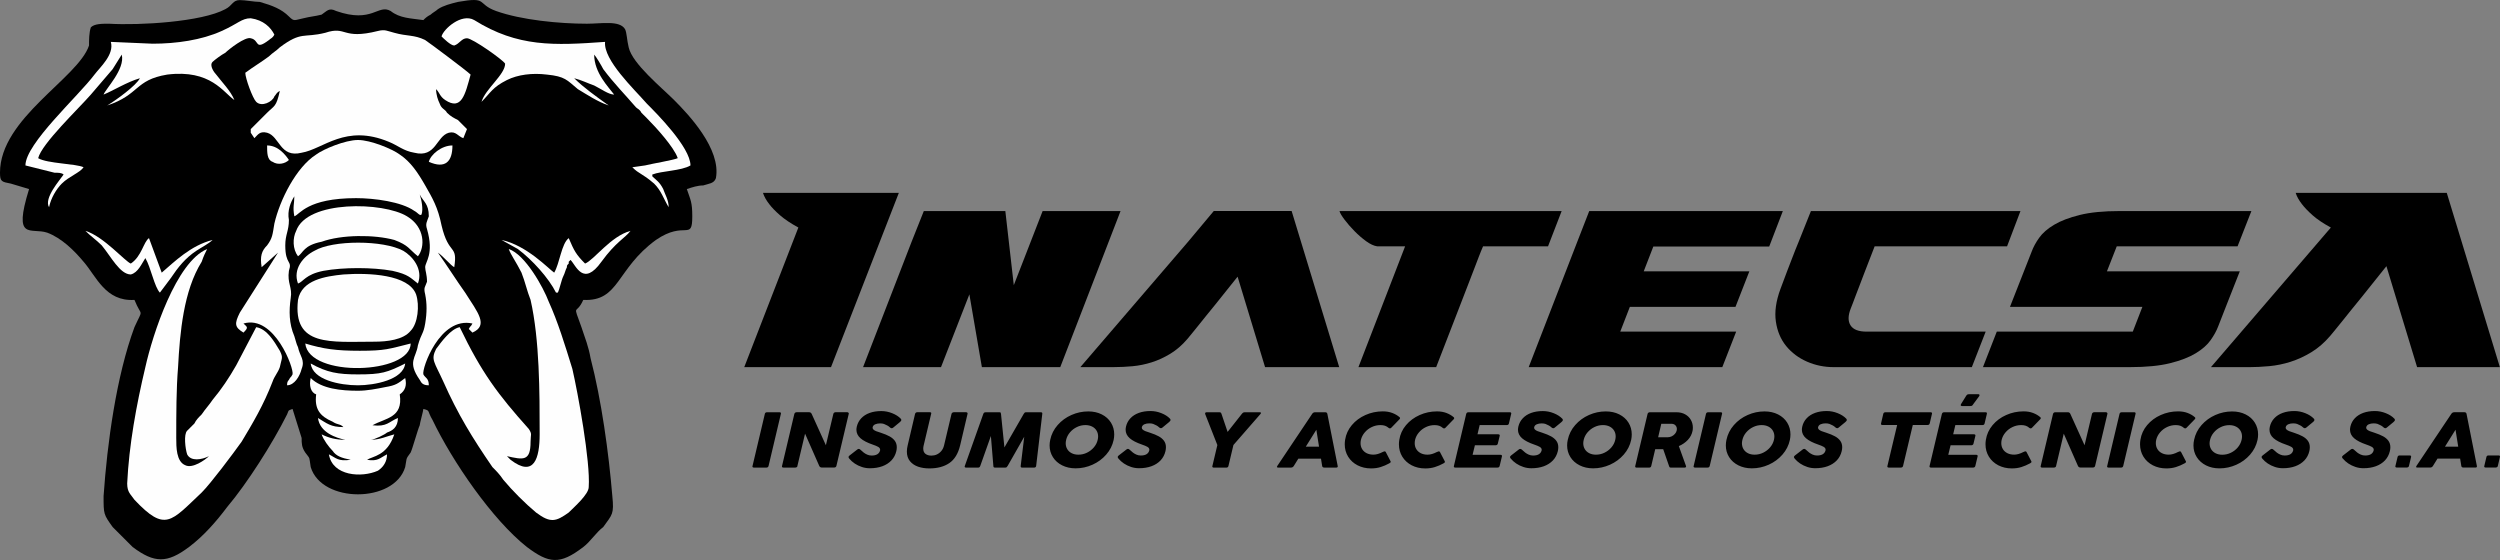
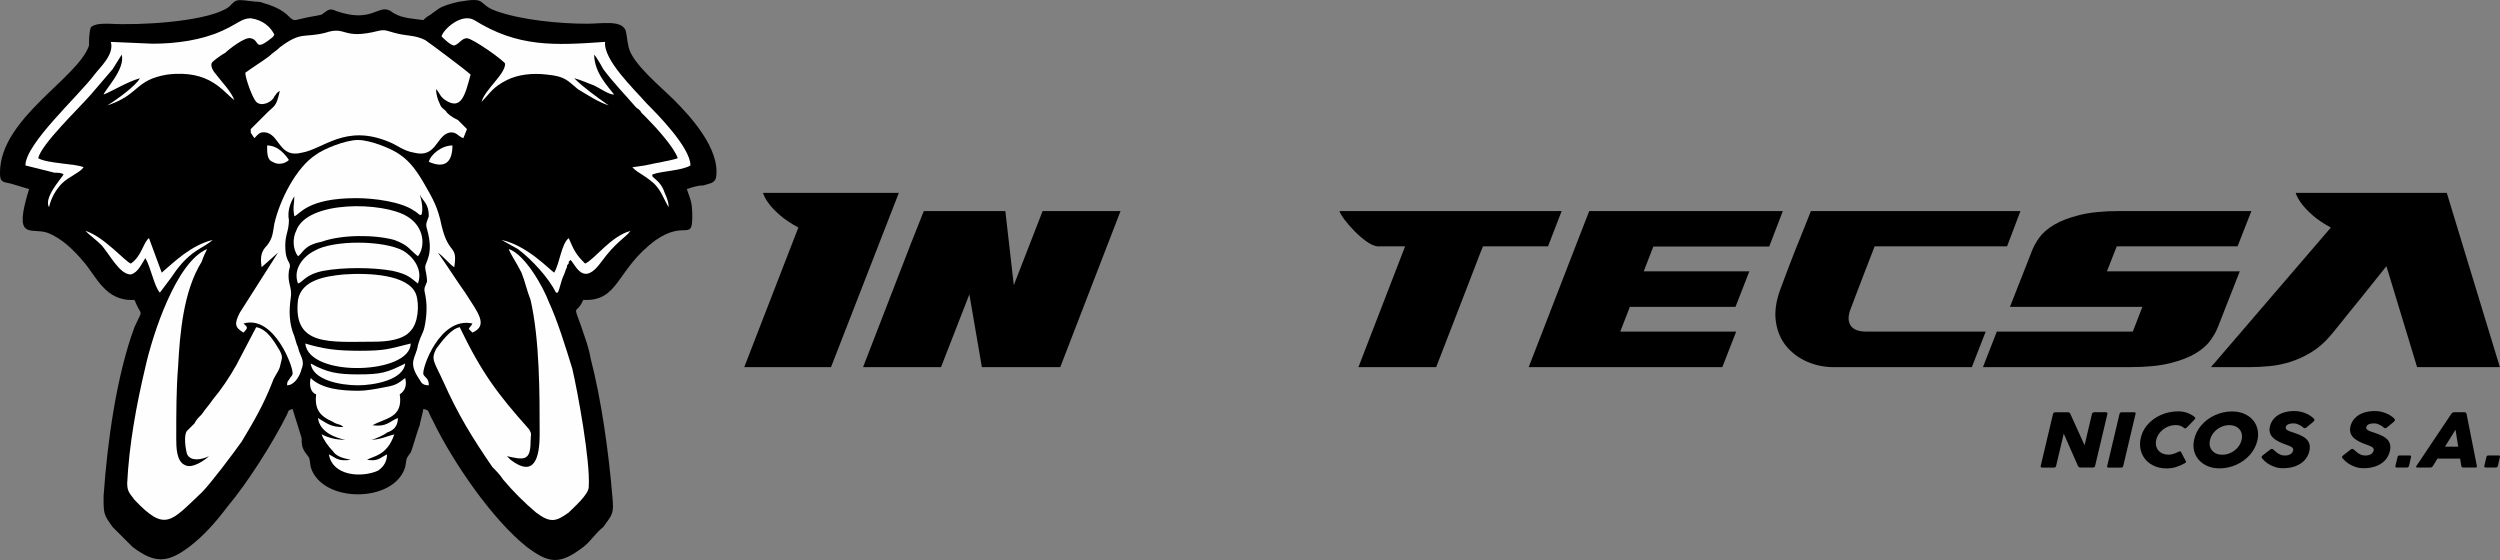
<svg xmlns="http://www.w3.org/2000/svg" xml:space="preserve" width="84.667mm" height="18.965mm" version="1.1" style="shape-rendering:geometricPrecision; text-rendering:geometricPrecision; image-rendering:optimizeQuality; fill-rule:evenodd; clip-rule:evenodd" viewBox="0 0 921.83 206.48">
  <rect x="0" y="0" width="921.83" height="206.48" fill="#808080" stroke="none" />
  <defs>
    <style type="text/css"> .fil1 {fill:#FEFEFE} .fil0 {fill:black} </style>
  </defs>
  <g id="Capa_x0020_1">
    <path class="fil0" d="M10.72 69.71c-6.03,19.43 0.67,14.07 6.7,16.08 5.36,2.01 10.05,6.7 13.4,10.72 4.69,5.36 8.04,14.74 18.76,14.07 2.68,6.7 3.35,2.68 0,10.05 -6.7,18.09 -10.05,42.88 -11.39,62.31 0,6.7 0,6.7 3.35,11.39 2.68,2.68 4.69,4.69 7.37,7.37 8.04,6.03 12.73,6.03 20.77,0 5.36,-4.02 10.05,-9.38 14.07,-14.74 7.37,-8.71 16.75,-23.45 22.11,-34.17 0.67,-1.34 0,-1.34 2.01,-2.01l3.35 10.72c0,2.01 0,3.35 1.34,5.36 2.01,2.68 1.34,1.34 2.01,5.36 4.02,13.4 30.82,13.4 34.84,0 0.67,-3.35 0,-2.68 2.01,-5.36 0.67,-1.34 2.68,-8.71 3.35,-10.05 0,-0.67 1.34,-5.36 1.34,-6.03 2.68,0.67 1.34,0.67 3.35,4.02 7.37,15.41 22.11,36.85 34.84,46.9 8.04,6.03 12.06,6.7 20.77,0 2.68,-2.01 4.69,-5.36 7.37,-7.37 3.35,-4.69 4.02,-4.69 3.35,-11.39 -1.34,-16.08 -4.02,-35.51 -8.04,-50.92 -0.67,-4.02 -2.01,-7.37 -3.35,-11.39 -3.35,-9.38 -2.01,-4.02 0.67,-10.05 13.4,0.67 12.06,-11.39 26.8,-22.11 10.72,-7.37 13.4,0.67 13.4,-8.71 0,-5.36 -0.67,-6.03 -2.01,-10.05 2.01,-0.67 4.02,-1.34 6.03,-1.34 2.01,-0.67 4.02,-0.67 4.69,-2.68 2.01,-10.72 -10.05,-23.45 -15.41,-28.81 -4.69,-4.69 -15.41,-13.4 -16.75,-19.43 -0.67,-2.68 -0.67,-5.36 -1.34,-6.7 -2.01,-3.35 -8.71,-2.01 -14.07,-2.01 -10.05,0 -24.12,-1.34 -33.5,-4.69 -7.37,-2.68 -2.68,-5.36 -14.07,-3.35 -2.68,0.67 -5.36,1.34 -7.37,2.68 -0.67,0.67 -2.01,1.34 -2.68,2.01 -1.34,0.67 -2.01,1.34 -2.68,2.01 -4.69,-0.67 -8.71,-0.67 -12.06,-3.35 -4.69,-2.68 -6.7,4.69 -20.1,0 -2.68,-1.34 -3.35,0 -5.36,1.34 -2.68,0.67 -4.02,0.67 -6.7,1.34 -3.35,0.67 -3.35,1.34 -5.36,-0.67 -2.68,-2.68 -6.03,-4.02 -10.72,-5.36 -2.01,0 -5.36,-0.67 -7.37,-0.67 -2.68,0 -2.68,2.01 -5.36,3.35 -8.71,4.69 -31.49,6.03 -42.88,5.36 -2.68,0 -5.36,0 -6.7,1.34 -0.67,2.01 -0.67,4.69 -0.67,6.7 -4.02,12.06 -32.83,26.8 -32.83,46.9 0,3.35 0.67,3.35 4.02,4.02 2.01,0.67 4.69,1.34 6.7,2.01l0 0z" />
    <path class="fil1" d="M202.34 111.25c-2.01,-5.36 -8.71,-17.42 -14.74,-19.43 0.67,2.01 2.68,4.69 4.69,8.71 1.34,3.35 2.01,6.7 3.35,10.05 3.35,14.74 3.35,34.17 3.35,49.58 0,8.71 -2.01,16.08 -10.72,9.38l-0.67 -0.67c0,0 0,0 -0.67,-0.67 6.03,1.34 8.71,2.01 8.71,-5.36 0,-2.68 0.67,-2.68 -0.67,-4.69 -11.39,-12.73 -17.42,-20.77 -25.46,-37.52 -3.35,0.67 -6.7,5.36 -8.71,8.04 -2.01,4.02 -0.67,4.69 2.68,12.06 5.36,12.06 10.72,20.77 18.09,31.49 1.34,1.34 2.68,2.68 4.02,4.69 3.35,4.02 8.04,8.71 12.06,12.06 5.36,4.02 7.37,3.35 12.06,0 2.01,-2.01 7.37,-6.7 7.37,-9.38 0.67,-9.38 -4.02,-34.84 -6.03,-43.55 -2.68,-8.71 -5.36,-17.42 -8.71,-24.79z" />
    <path class="fil1" d="M94.47 120.63l-7.37 14.07c-2.68,4.69 -5.36,8.71 -8.71,12.73 -1.34,2.01 -2.68,3.35 -4.02,5.36 -1.34,1.34 -2.01,2.01 -2.68,3.35 -0.67,0.67 -2.01,2.01 -2.68,2.68 -1.34,1.34 -0.67,6.7 0,8.71 1.34,2.68 5.36,2.01 8.04,0.67 -1.34,1.34 -6.03,4.69 -8.71,3.35 -3.35,-1.34 -3.35,-6.7 -3.35,-10.05 0,-8.71 0,-18.09 0.67,-26.13 0.67,-12.73 2.01,-28.14 8.71,-38.86 0.67,-2.01 1.34,-3.35 2.01,-4.69 -11.39,4.69 -20.1,31.49 -22.78,43.55 -3.35,14.07 -6.03,28.81 -6.7,42.88 0,3.35 1.34,4.02 2.68,6.03 11.39,12.06 13.4,8.04 24.79,-2.68 3.35,-3.35 11.39,-14.07 14.74,-18.76 4.02,-6.7 8.04,-13.4 11.39,-22.11 0.67,-2.01 2.01,-3.35 2.68,-5.36 0.67,-3.35 1.34,-3.35 0,-6.03 -2.01,-3.35 -4.69,-8.04 -8.71,-8.71z" />
    <path class="fil1" d="M90.45 26.83c0,2.01 2.68,9.38 4.02,10.72 2.01,2.01 6.03,0 6.7,-2.01 0.67,-0.67 0.67,-1.34 2.01,-2.01 -1.34,6.03 -2.01,5.36 -4.69,8.04 -2.01,2.01 -4.02,4.02 -6.03,6.03 0,0.67 0,0.67 0,1.34l1.34 2.01c1.34,-1.34 2.01,-2.68 4.69,-2.01 4.69,1.34 4.69,9.38 12.73,7.37 8.04,-1.34 16.08,-10.72 32.16,-4.02 3.35,1.34 5.36,3.35 9.38,4.02 8.04,2.01 8.04,-6.03 12.73,-7.37 2.68,-0.67 3.35,1.34 5.36,2.01l1.34 -3.35c-1.34,-1.34 -2.01,-2.01 -3.35,-3.35 -1.34,-0.67 -2.68,-1.34 -4.02,-2.68 -0.67,-1.34 -2.01,-1.34 -2.68,-3.35 -0.67,-1.34 -1.34,-3.35 -1.34,-5.36 1.34,1.34 1.34,2.68 3.35,4.02 6.03,4.02 7.37,-2.01 9.38,-9.38 -1.34,-1.34 -14.74,-11.39 -16.75,-12.73 -4.02,-2.01 -6.7,-1.34 -11.39,-2.68 -2.68,-0.67 -3.35,-1.34 -6.03,-0.67 -13.4,3.35 -11.39,-2.01 -19.43,0.67 -8.04,2.01 -8.71,-0.67 -16.75,5.36 -1.34,1.34 -2.68,2.01 -4.02,3.35 -2.68,2.01 -6.03,4.02 -8.71,6.03z" />
    <path class="fil1" d="M174.2 119.29c-0.67,1.34 -0.67,0.67 -1.34,2.01l1.34 1.34c6.03,-2.68 2.01,-7.37 -2.68,-14.74 -3.35,-4.69 -6.7,-10.05 -10.05,-14.74 2.01,1.34 4.69,4.69 6.03,5.36 1.34,-8.71 -2.01,-4.02 -4.69,-15.41 -1.34,-6.7 -3.35,-10.05 -6.03,-14.74 -2.68,-4.69 -5.36,-8.71 -9.38,-11.39 -2.68,-2.01 -10.72,-5.36 -15.41,-5.36 -4.69,0 -12.73,3.35 -15.41,5.36 -7.37,4.69 -13.4,16.75 -15.41,25.46 -0.67,4.02 -0.67,5.36 -2.68,8.04 -2.01,2.01 -2.68,4.02 -2.01,8.04 0.67,-0.67 5.36,-4.69 6.03,-5.36l-14.07 22.11c-2.01,4.02 -2.01,5.36 1.34,7.37 2.01,-2.01 1.34,-2.01 0,-3.35 11.39,-3.35 18.76,16.75 18.09,18.76 -0.67,1.34 -0.67,0.67 -1.34,2.01 -0.67,0.67 -0.67,1.34 -0.67,2.01 2.68,0 4.69,-3.35 5.36,-6.03 1.34,-3.35 -0.67,-4.69 -1.34,-8.04 -0.67,-1.34 -0.67,-2.01 -1.34,-4.02 -2.01,-4.69 -2.01,-9.38 -1.34,-14.07 0.67,-4.02 -1.34,-5.36 -0.67,-10.05 1.34,-4.02 -1.34,-2.01 -1.34,-9.38 0,-4.02 1.34,-5.36 1.34,-9.38 -0.67,-3.35 0.67,-6.7 2.01,-8.71 0,2.68 -0.67,4.02 0,7.37 2.01,-0.67 4.69,-6.7 22.78,-6.7 6.7,0 16.75,1.34 21.44,4.69 1.34,0.67 2.01,2.01 2.68,1.34 0.67,-2.01 0,-5.36 -0.67,-7.37 1.34,2.68 3.35,3.35 3.35,8.04 -0.67,2.01 -1.34,2.68 -0.67,4.69 2.68,9.38 -0.67,12.06 -0.67,14.07 0,1.34 0.67,2.68 0.67,5.36 -0.67,2.01 -1.34,2.01 -0.67,4.69 0.67,3.35 0.67,6.7 0,10.72 -0.67,4.02 -1.34,3.35 -2.68,8.04 -0.67,4.69 -4.02,6.03 0.67,12.73 0.67,1.34 1.34,2.01 3.35,2.01 0,-2.68 -1.34,-2.68 -2.01,-4.02 -0.67,-2.01 6.03,-21.44 18.09,-18.76z" />
    <path class="fil1" d="M33.5 34.87l8.04 -9.38c1.34,-2.01 2.01,-3.35 3.35,-5.36 1.34,5.36 -6.03,12.73 -6.7,14.74 3.35,-1.34 8.71,-4.69 13.4,-6.03 -1.34,2.68 -8.71,8.04 -12.06,10.05 12.06,-4.02 10.05,-9.38 22.11,-11.39 16.08,-2.01 20.77,6.7 24.79,9.38 -1.34,-3.35 -4.69,-6.7 -6.7,-9.38 -0.67,-0.67 -2.68,-3.35 -1.34,-4.69 0.67,-0.67 3.35,-2.68 4.69,-3.35 1.34,-1.34 7.37,-6.03 9.38,-5.36 3.35,0.67 1.34,4.69 6.7,0.67 0.67,-0.67 1.34,-0.67 2.01,-2.01 -1.34,-2.68 -4.02,-5.36 -8.71,-6.03 -3.35,0 -4.69,2.01 -10.72,4.69 -7.37,3.35 -16.75,4.69 -25.46,4.69l-15.41 -0.67c1.34,4.69 -4.02,9.38 -6.03,12.06 -6.03,8.04 -25.46,25.46 -25.46,33.5l10.72 2.68c1.34,0 2.68,0 3.35,0.67 -1.34,2.01 -7.37,8.71 -5.36,12.06 0.67,-3.35 2.68,-6.7 4.69,-8.71 2.68,-2.68 6.7,-4.02 8.04,-6.03 -2.68,-1.34 -13.4,-1.34 -16.75,-3.35 1.34,-5.36 14.74,-18.09 19.43,-23.45z" />
    <path class="fil1" d="M240.53 65.02c0,-0.67 0,-0.67 0,-0.67 3.35,-1.34 10.72,-1.34 14.07,-3.35 0,-6.7 -12.73,-19.43 -16.08,-22.78 -4.69,-5.36 -16.08,-16.08 -15.41,-22.78 -18.76,1.34 -32.16,2.01 -48.24,-8.04 -4.69,-2.68 -11.39,3.35 -12.06,6.03 0.67,0.67 3.35,3.35 4.69,3.35 2.01,-0.67 2.68,-2.68 4.69,-2.68 2.01,0 13.4,8.04 14.07,9.38 0,4.02 -7.37,9.38 -8.71,14.07 3.35,-3.35 4.02,-5.36 9.38,-8.04 4.02,-2.01 9.38,-2.68 14.74,-2.01 6.7,0.67 7.37,2.01 11.39,5.36 3.35,2.01 7.37,4.69 11.39,6.03 -4.69,-3.35 -9.38,-6.7 -12.73,-10.05 2.68,0.67 5.36,2.01 7.37,2.68 2.68,1.34 5.36,3.35 7.37,3.35 -2.01,-2.68 -7.37,-8.04 -7.37,-14.74 0.67,0.67 2.68,4.02 3.35,5.36 4.02,5.36 8.04,9.38 12.06,14.07 0.67,0.67 1.34,0.67 2.01,2.01 0.67,0.67 1.34,1.34 2.01,2.01 3.35,3.35 10.05,10.72 11.39,14.74 -1.34,0.67 -9.38,2.01 -12.06,2.68l-4.69 0.67c2.68,2.68 3.35,2.01 8.04,6.03 2.68,2.68 3.35,5.36 5.36,8.71 0,-2.68 -1.34,-4.69 -2.01,-6.7 -1.34,-2.68 -2.68,-3.35 -4.02,-4.69z" />
    <path class="fil1" d="M153.43 108.57c-2.68,-7.37 -17.42,-8.04 -26.8,-7.37 -6.7,0.67 -15.41,2.01 -16.75,9.38 -2.01,17.42 12.06,15.41 28.14,15.41 4.69,0 10.72,-0.67 13.4,-4.02 2.68,-2.68 3.35,-9.38 2.01,-13.4z" />
    <path class="fil1" d="M118.59 89.14c7.37,-2.68 19.43,-2.68 26.8,-0.67 5.36,2.01 5.36,3.35 8.71,6.03 2.68,-3.35 2.68,-10.72 -4.02,-14.74 -8.71,-5.36 -36.85,-6.03 -40.87,5.36 -1.34,2.68 -1.34,6.7 0.67,9.38 2.01,-1.34 2.01,-4.02 8.71,-5.36z" />
    <path class="fil1" d="M119.26 99.86c7.37,-1.34 18.09,-1.34 25.46,0 6.03,1.34 6.7,2.68 9.38,4.69 2.01,-5.36 -2.01,-10.05 -5.36,-12.06 -7.37,-4.02 -26.13,-4.02 -32.83,0 -4.02,2.01 -8.04,6.7 -6.03,12.06 2.01,-0.67 2.68,-3.35 9.38,-4.69z" />
    <path class="fil1" d="M53.6 95.17c2.01,3.35 3.35,10.72 5.36,12.73l4.02 -5.36c2.68,-4.02 5.36,-7.37 9.38,-10.05 2.01,-1.34 4.69,-2.68 6.03,-4.02 -8.04,2.01 -14.07,8.04 -18.76,12.06l-4.69 -12.73c-2.01,1.34 -2.68,6.7 -6.7,9.38 -2.01,-0.67 -10.05,-10.05 -16.75,-12.06 2.01,2.01 4.02,3.35 6.03,5.36 3.35,4.02 6.7,10.72 10.72,10.72 2.68,-0.67 4.02,-4.02 5.36,-6.03z" />
    <path class="fil1" d="M209.71 87.8c-2.68,2.01 -3.35,9.38 -5.36,12.73 -2.01,-1.34 -10.05,-10.05 -19.43,-12.06 1.34,0.67 4.69,2.68 6.03,3.35 5.36,4.02 11.39,10.72 14.07,16.08 0.67,0 0,0 0.67,0 0.67,-1.34 1.34,-4.69 2.01,-6.03 0.67,-1.34 0.67,-2.01 1.34,-3.35 0,-0.67 0,-0.67 0.67,-1.34l0 -0.67 0.67 -0.67c2.01,2.01 4.69,10.05 11.39,0.67 5.36,-7.37 8.71,-8.71 10.72,-11.39 -7.37,2.01 -13.4,10.72 -16.75,12.06 -3.35,-3.35 -4.02,-4.69 -6.03,-9.38z" />
    <path class="fil1" d="M142.04 142.74c-3.35,0.67 -6.7,1.34 -10.05,1.34 -6.03,0 -13.4,-0.67 -17.42,-4.69 -0.67,2.68 0,5.36 2.01,6.03 -0.67,5.36 1.34,8.04 6.03,10.05 2.01,1.34 2.68,0.67 4.02,2.01 -4.69,0 -6.03,-1.34 -9.38,-3.35 0.67,5.36 6.7,7.37 10.05,8.04 -3.35,0 -6.03,-0.67 -8.71,-2.01 0.67,2.01 2.68,4.69 4.02,6.03 1.34,2.01 3.35,2.68 6.7,3.35 -4.69,0.67 -5.36,-0.67 -8.04,-2.01 1.34,8.04 12.06,8.71 18.09,6.03 2.01,-1.34 3.35,-3.35 3.35,-6.03 -2.68,1.34 -3.35,2.68 -7.37,2.01 2.01,-1.34 7.37,-1.34 10.05,-9.38 -2.68,0.67 -5.36,2.01 -8.71,2.01 1.34,0 5.36,-2.01 6.03,-2.68 2.01,-0.67 4.02,-2.01 4.02,-5.36 -3.35,1.34 -4.02,3.35 -9.38,2.68 4.69,-2.68 11.39,-2.68 10.05,-11.39 2.01,-1.34 2.68,-3.35 2.01,-6.03 -2.68,2.01 -3.35,2.68 -7.37,3.35z" />
    <path class="fil1" d="M112.56 126.66c1.34,12.73 38.86,11.39 38.86,0 -8.04,2.01 -9.38,2.68 -18.76,2.68 -8.71,0 -13.4,-0.67 -20.1,-2.68z" />
    <path class="fil1" d="M149.41 134.03c-6.7,3.35 -8.71,4.02 -17.42,4.02 -7.37,0 -11.39,-0.67 -17.42,-4.02 0.67,6.03 10.72,8.04 17.42,8.04 6.03,0 16.75,-2.01 17.42,-8.04z" />
    <path class="fil1" d="M100.5 59.66c2.01,1.34 4.69,0.67 6.03,-0.67 -1.34,-2.01 -4.02,-5.36 -8.04,-5.36 0,2.68 0,5.36 2.01,6.03z" />
    <path class="fil1" d="M158.12 59.66c6.03,2.68 8.71,0 8.71,-6.03 -4.02,0 -8.04,3.35 -8.71,6.03z" />
    <path class="fil0" d="M731.18 135.37l5.1 -13.09 50.15 0 3.54 -9.14 -48.83 0 7.99 -20.34c0.6,-1.65 1.52,-3.35 2.76,-5.1 1.24,-1.76 3.07,-3.36 5.52,-4.82 2.44,-1.46 5.6,-2.66 9.47,-3.62 3.87,-0.96 8.77,-1.44 14.7,-1.44l48.58 0 -5.1 13.01 -44.55 0 -3.62 9.22 48.99 0c-0.6,1.59 -1.32,3.4 -2.14,5.44 -0.71,1.76 -1.55,3.88 -2.51,6.38 -0.96,2.5 -2.07,5.34 -3.33,8.52 -0.6,1.59 -1.53,3.27 -2.76,5.02 -1.24,1.76 -3.07,3.38 -5.52,4.86 -2.44,1.48 -5.6,2.7 -9.47,3.66 -3.87,0.96 -8.77,1.44 -14.7,1.44l-54.26 0z" />
    <path class="fil0" d="M667.74 77.82l77.27 0 -4.94 13.01 -48.83 0c-1.43,3.68 -2.75,7.08 -3.95,10.21 -0.49,1.32 -1,2.65 -1.52,3.99 -0.52,1.34 -1,2.59 -1.44,3.75 -0.44,1.15 -0.82,2.17 -1.15,3.05 -0.33,0.88 -0.57,1.51 -0.74,1.89 -1.04,2.63 -1.07,4.72 -0.08,6.26 0.99,1.54 2.96,2.3 5.93,2.3l43.89 0 -5.1 13.09 -50.97 0c-3.46,0 -6.72,-0.68 -9.8,-2.02 -3.07,-1.34 -5.63,-3.25 -7.66,-5.72 -2.03,-2.47 -3.31,-5.49 -3.83,-9.06 -0.52,-3.57 0.04,-7.58 1.69,-12.02 0.99,-2.64 1.81,-4.83 2.47,-6.59 0.66,-1.76 1.24,-3.25 1.73,-4.49 0.49,-1.24 0.89,-2.35 1.28,-3.3l1.19 -2.92 4.57 -11.45z" />
    <polygon class="fil0" points="657.39,77.82 652.36,90.91 609.63,90.91 606.09,100.05 645.04,100.05 639.93,113.14 600.98,113.14 597.44,122.28 640.18,122.28 635.07,135.37 563.68,135.37 581.55,89.26 586,77.82 " />
    <path class="fil0" d="M575.83 77.82l-5.02 13.01 -23.96 0c-0.33,0.77 -0.59,1.39 -0.78,1.85 -0.19,0.47 -0.45,1.13 -0.78,1.98 -0.33,0.85 -0.8,2.07 -1.4,3.66 -0.6,1.59 -1.5,3.91 -2.68,6.96 -1.18,3.05 -2.7,6.99 -4.57,11.82 -1.86,4.83 -4.22,10.92 -7.08,18.28l-28.66 0 17.21 -44.55 -10.29 0c-1.21,-0.17 -2.57,-0.8 -4.08,-1.89 -1.51,-1.1 -2.95,-2.35 -4.32,-3.75 -1.38,-1.4 -2.58,-2.79 -3.62,-4.16 -1.04,-1.37 -1.68,-2.44 -1.89,-3.21l81.93 0z" />
-     <path class="fil0" d="M476.27 77.82l17.54 57.55 -27.34 0 -10.13 -33.35 -8.23 10.29c-1.1,1.32 -2.18,2.65 -3.25,3.99 -1.07,1.34 -2.07,2.59 -3.01,3.75 -0.93,1.15 -1.76,2.17 -2.47,3.05 -0.71,0.88 -1.23,1.51 -1.56,1.89 -1.92,2.25 -4.01,4.06 -6.26,5.43 -2.25,1.37 -4.54,2.43 -6.88,3.17 -2.33,0.74 -4.68,1.22 -7.04,1.44 -2.36,0.22 -4.61,0.33 -6.75,0.33l-12.52 0 39.61 -46.11 9.58 -11.45 28.71 0z" />
    <polygon class="fil0" points="362.13,135.29 362.05,135.37 357.44,108.53 346.98,135.37 318.24,135.37 336.19,89.01 340.64,77.82 370.7,77.82 373.82,105.15 384.45,77.82 413.18,77.82 390.95,135.37 362.05,135.37 " />
    <path class="fil0" d="M902.2 71.11l19.58 64.26 -30.52 0 -11.31 -37.23 -9.19 11.49c-1.22,1.47 -2.44,2.96 -3.63,4.46 -1.19,1.5 -2.31,2.9 -3.35,4.18 -1.04,1.29 -1.96,2.42 -2.76,3.4 -0.8,0.98 -1.38,1.69 -1.75,2.12 -2.14,2.51 -4.47,4.53 -6.98,6.07 -2.51,1.53 -5.07,2.71 -7.68,3.54 -2.6,0.83 -5.22,1.36 -7.86,1.61 -2.63,0.24 -5.15,0.37 -7.54,0.37l-13.97 0 44.22 -51.48c-2.82,-1.53 -5.07,-3.05 -6.76,-4.55 -1.68,-1.5 -2.99,-2.86 -3.91,-4.09 -1.1,-1.41 -1.87,-2.79 -2.3,-4.14l55.71 0z" />
    <path class="fil0" d="M306.42 135.37l-31.99 0 19.95 -51.48c-2.82,-1.53 -5.09,-3.05 -6.8,-4.55 -1.72,-1.5 -3.03,-2.86 -3.95,-4.09 -1.1,-1.41 -1.87,-2.79 -2.3,-4.14l50.1 0 -25.01 64.26z" />
-     <path class="fil0" d="M746.15 166.66c0.31,-0.16 0.54,-0.24 0.69,-0.24 0.18,0 0.31,0.08 0.4,0.24l1.72 3.31c0.08,0.12 0.11,0.24 0.11,0.33 0,0.09 -0.04,0.19 -0.13,0.27 -0.08,0.09 -0.22,0.18 -0.4,0.28 -1.06,0.58 -2.13,1.04 -3.2,1.37 -1.06,0.33 -2.24,0.5 -3.51,0.5 -1.85,0 -3.51,-0.39 -4.99,-1.15 -1.47,-0.77 -2.63,-1.82 -3.47,-3.18 -0.83,-1.35 -1.25,-2.87 -1.25,-4.57 0,-0.53 0.04,-1.09 0.14,-1.66 0.31,-2 1.13,-3.8 2.47,-5.4 1.34,-1.59 3.01,-2.84 5.02,-3.73 2.01,-0.9 4.15,-1.35 6.41,-1.35 1.3,0 2.47,0.2 3.49,0.59 1.03,0.39 1.92,0.9 2.66,1.55 0.13,0.09 0.19,0.21 0.19,0.36 0,0.13 -0.05,0.25 -0.16,0.37l-3.11 3.21c-0.14,0.13 -0.29,0.2 -0.46,0.2 -0.16,0 -0.32,-0.06 -0.48,-0.19 -0.41,-0.36 -0.86,-0.62 -1.34,-0.79 -0.48,-0.16 -1.04,-0.24 -1.68,-0.24 -1.11,0 -2.18,0.24 -3.19,0.72 -1.01,0.48 -1.87,1.13 -2.57,1.96 -0.71,0.82 -1.18,1.74 -1.43,2.74 -0.1,0.43 -0.14,0.85 -0.14,1.24 0,0.81 0.19,1.54 0.58,2.19 0.39,0.64 0.94,1.15 1.66,1.51 0.72,0.36 1.56,0.54 2.51,0.54 1.04,0 2.19,-0.33 3.44,-0.99zm-30.11 -14.04l-4.54 19.19c-0.02,0.1 -0.03,0.16 -0.03,0.18 0,0.28 0.19,0.42 0.57,0.42l15.51 0c0.45,0 0.72,-0.2 0.82,-0.6l0.84 -3.51c0.01,-0.04 0.02,-0.09 0.02,-0.16 0,-0.3 -0.19,-0.44 -0.57,-0.44l-10.27 0 0.85 -3.51 7.57 0c0.49,0 0.78,-0.2 0.88,-0.6l0.69 -2.84c0.02,-0.1 0.03,-0.15 0.03,-0.18 0,-0.3 -0.21,-0.44 -0.64,-0.44l-7.57 0 0.8 -3.39 9.98 0c0.44,0 0.72,-0.2 0.81,-0.6l0.83 -3.52c0.02,-0.1 0.03,-0.16 0.03,-0.2 0,-0.27 -0.18,-0.41 -0.54,-0.41l-15.23 0c-0.45,0 -0.73,0.21 -0.83,0.61l0 0zm11.54 -3.52c-0.18,0.27 -0.34,0.44 -0.47,0.51 -0.14,0.07 -0.34,0.11 -0.61,0.11l-3.08 0c-0.12,0 -0.22,-0.03 -0.31,-0.09 -0.09,-0.06 -0.14,-0.14 -0.14,-0.26 0,-0.1 0.04,-0.21 0.11,-0.35l1.9 -3.05c0.14,-0.23 0.29,-0.39 0.44,-0.48 0.16,-0.09 0.37,-0.13 0.64,-0.13l3.47 0c0.12,0 0.21,0.04 0.27,0.1 0.07,0.07 0.11,0.16 0.11,0.27 0,0.13 -0.05,0.26 -0.13,0.37l-2.22 2.99 0 0zm-33.16 3.52c0.1,-0.41 0.37,-0.61 0.83,-0.61l16.61 0c0.36,0 0.54,0.14 0.54,0.41 0,0.04 -0.01,0.1 -0.03,0.2l-0.81 3.47c-0.1,0.41 -0.37,0.62 -0.82,0.62l-5.43 0 -3.59 15.1c-0.1,0.4 -0.37,0.6 -0.82,0.6l-4.41 0c-0.38,0 -0.57,-0.14 -0.57,-0.42 0,-0.03 0.01,-0.08 0.03,-0.18l3.59 -15.1 -5.4 0c-0.37,0 -0.56,-0.14 -0.56,-0.42 0,-0.04 0.01,-0.1 0.03,-0.2l0.81 -3.47 0 0zm-32.64 16.51c-0.2,-0.26 -0.3,-0.46 -0.3,-0.61 0,-0.2 0.14,-0.4 0.41,-0.6l2.85 -2.21c0.19,-0.13 0.36,-0.2 0.53,-0.2 0.2,0 0.41,0.1 0.62,0.31 0.46,0.43 0.86,0.79 1.22,1.06 0.36,0.28 0.79,0.53 1.28,0.75 0.5,0.22 1.04,0.33 1.61,0.33 1.77,0 2.83,-0.64 3.14,-1.92 0.01,-0.04 0.02,-0.12 0.02,-0.21 0,-0.44 -0.25,-0.8 -0.75,-1.08 -0.5,-0.27 -1.14,-0.55 -1.93,-0.81 -2.03,-0.69 -3.55,-1.47 -4.56,-2.35 -1.01,-0.89 -1.51,-1.93 -1.51,-3.16 0,-0.33 0.05,-0.74 0.16,-1.22 0.28,-1.14 0.81,-2.13 1.61,-2.98 0.8,-0.86 1.83,-1.51 3.09,-1.98 1.26,-0.46 2.7,-0.69 4.31,-0.69 1.36,0 2.7,0.26 4.02,0.79 1.32,0.52 2.38,1.2 3.17,2.03 0.14,0.15 0.2,0.3 0.2,0.46 0,0.25 -0.18,0.52 -0.54,0.8l-2.47 2.04c-0.2,0.15 -0.38,0.22 -0.54,0.22 -0.23,0 -0.46,-0.13 -0.72,-0.37 -0.2,-0.21 -0.51,-0.43 -0.9,-0.65 -0.4,-0.21 -0.81,-0.41 -1.23,-0.57 -0.39,-0.13 -0.88,-0.2 -1.45,-0.2 -0.66,0 -1.25,0.11 -1.77,0.33 -0.52,0.22 -0.83,0.57 -0.95,1.04 -0.02,0.12 -0.03,0.19 -0.03,0.24 0,0.26 0.12,0.5 0.36,0.71 0.23,0.2 0.57,0.39 0.98,0.56 0.42,0.17 1.01,0.37 1.75,0.59 1.26,0.41 2.32,0.85 3.16,1.31 0.84,0.46 1.49,1.02 1.96,1.67 0.46,0.65 0.7,1.43 0.7,2.33 0,0.49 -0.06,0.97 -0.18,1.45 -0.31,1.33 -0.91,2.46 -1.8,3.41 -0.89,0.94 -2.01,1.66 -3.36,2.16 -1.36,0.5 -2.88,0.74 -4.59,0.74 -1.01,0 -1.99,-0.15 -2.95,-0.47 -0.96,-0.32 -1.84,-0.74 -2.63,-1.27 -0.79,-0.54 -1.46,-1.13 -2,-1.79l0 0zm-19.31 -6.92c-0.11,0.48 -0.16,0.89 -0.16,1.24 0,0.8 0.19,1.52 0.57,2.16 0.38,0.64 0.93,1.14 1.64,1.5 0.7,0.36 1.53,0.54 2.47,0.54 1.11,0 2.16,-0.24 3.16,-0.73 1,-0.49 1.85,-1.15 2.55,-1.97 0.7,-0.83 1.17,-1.74 1.41,-2.75 0.1,-0.48 0.16,-0.9 0.16,-1.26 0,-0.8 -0.19,-1.52 -0.57,-2.15 -0.38,-0.64 -0.93,-1.14 -1.63,-1.5 -0.71,-0.36 -1.54,-0.55 -2.48,-0.55 -1.1,0 -2.16,0.24 -3.16,0.73 -1,0.48 -1.85,1.15 -2.55,1.97 -0.7,0.83 -1.17,1.75 -1.4,2.75l0 0zm-5.88 0c0.44,-2.06 1.35,-3.89 2.75,-5.48 1.4,-1.6 3.09,-2.83 5.08,-3.71 1.99,-0.88 4.05,-1.32 6.2,-1.32 1.87,0 3.54,0.37 4.99,1.1 1.45,0.73 2.59,1.75 3.39,3.04 0.8,1.29 1.2,2.74 1.2,4.34 0,0.69 -0.07,1.36 -0.21,2.02 -0.43,2.02 -1.35,3.83 -2.74,5.42 -1.39,1.59 -3.08,2.84 -5.07,3.73 -1.98,0.89 -4.06,1.34 -6.22,1.34 -1.85,0 -3.5,-0.37 -4.96,-1.1 -1.46,-0.74 -2.6,-1.74 -3.41,-3.03 -0.81,-1.28 -1.22,-2.72 -1.22,-4.31 0,-0.7 0.08,-1.39 0.22,-2.05l0 0zm-7.54 -9.59c0.1,-0.41 0.37,-0.61 0.83,-0.61l4.58 0c0.36,0 0.54,0.14 0.54,0.41 0,0.04 -0.01,0.1 -0.03,0.2l-4.54 19.19c-0.1,0.4 -0.36,0.6 -0.8,0.6l-4.58 0c-0.38,0 -0.58,-0.14 -0.58,-0.42 0,-0.03 0.01,-0.08 0.04,-0.18l4.54 -19.19 0 0zm-17.66 8.61l3.55 0c0.52,0 1.01,-0.12 1.49,-0.35 0.47,-0.23 0.86,-0.54 1.19,-0.92 0.32,-0.38 0.54,-0.78 0.63,-1.2 0.05,-0.17 0.07,-0.35 0.07,-0.56 0,-0.54 -0.18,-1 -0.54,-1.38 -0.35,-0.37 -0.86,-0.56 -1.5,-0.56l-3.71 0 -1.16 4.98 0 0zm-3.88 -8.61c0.04,-0.16 0.14,-0.31 0.28,-0.43 0.14,-0.12 0.32,-0.18 0.54,-0.18l9.83 0c1.23,0 2.31,0.26 3.22,0.77 0.91,0.51 1.62,1.2 2.1,2.06 0.49,0.86 0.73,1.8 0.73,2.82 0,0.43 -0.03,0.83 -0.11,1.2 -0.25,1.26 -0.83,2.37 -1.74,3.35 -0.92,0.97 -2.03,1.73 -3.32,2.28l2.64 7.33c0.02,0.07 0.04,0.13 0.04,0.16 0,0.12 -0.05,0.23 -0.15,0.31 -0.09,0.09 -0.22,0.13 -0.4,0.13l-5.03 0c-0.21,0 -0.37,-0.04 -0.46,-0.11 -0.09,-0.08 -0.17,-0.23 -0.25,-0.46l-2.15 -6.21 -2.95 0 -1.46 6.18c-0.09,0.4 -0.36,0.6 -0.8,0.6l-4.57 0c-0.37,0 -0.56,-0.13 -0.56,-0.4 0,-0.04 0.01,-0.1 0.03,-0.2l4.54 -19.19 0 0zm-23.55 9.59c-0.11,0.48 -0.16,0.89 -0.16,1.24 0,0.8 0.19,1.52 0.57,2.16 0.38,0.64 0.93,1.14 1.64,1.5 0.7,0.36 1.53,0.54 2.47,0.54 1.11,0 2.16,-0.24 3.16,-0.73 1,-0.49 1.85,-1.15 2.55,-1.97 0.7,-0.83 1.17,-1.74 1.4,-2.75 0.11,-0.48 0.16,-0.9 0.16,-1.26 0,-0.8 -0.19,-1.52 -0.57,-2.15 -0.38,-0.64 -0.93,-1.14 -1.63,-1.5 -0.71,-0.36 -1.53,-0.55 -2.48,-0.55 -1.11,0 -2.16,0.24 -3.16,0.73 -1,0.48 -1.84,1.15 -2.55,1.97 -0.7,0.83 -1.17,1.75 -1.4,2.75l0 0zm-5.88 0c0.43,-2.06 1.35,-3.89 2.75,-5.48 1.4,-1.6 3.09,-2.83 5.07,-3.71 1.99,-0.88 4.06,-1.32 6.2,-1.32 1.87,0 3.54,0.37 4.99,1.1 1.45,0.73 2.59,1.75 3.39,3.04 0.8,1.29 1.2,2.74 1.2,4.34 0,0.69 -0.07,1.36 -0.21,2.02 -0.43,2.02 -1.35,3.83 -2.74,5.42 -1.39,1.59 -3.08,2.84 -5.07,3.73 -1.98,0.89 -4.06,1.34 -6.22,1.34 -1.85,0 -3.5,-0.37 -4.96,-1.1 -1.46,-0.74 -2.6,-1.74 -3.41,-3.03 -0.81,-1.28 -1.22,-2.72 -1.22,-4.31 0,-0.7 0.08,-1.39 0.23,-2.05l0 0zm-20.98 6.92c0.54,0.66 1.21,1.25 2,1.79 0.79,0.53 1.67,0.96 2.63,1.27 0.96,0.32 1.94,0.47 2.95,0.47 1.7,0 3.23,-0.25 4.58,-0.74 1.35,-0.5 2.47,-1.22 3.36,-2.16 0.89,-0.94 1.48,-2.08 1.8,-3.41 0.12,-0.48 0.17,-0.96 0.17,-1.45 0,-0.9 -0.23,-1.68 -0.7,-2.33 -0.47,-0.65 -1.12,-1.2 -1.96,-1.67 -0.84,-0.46 -1.89,-0.9 -3.16,-1.31 -0.74,-0.23 -1.32,-0.42 -1.74,-0.59 -0.42,-0.16 -0.75,-0.35 -0.99,-0.56 -0.24,-0.21 -0.36,-0.44 -0.36,-0.71 0,-0.05 0.01,-0.13 0.03,-0.24 0.12,-0.48 0.44,-0.82 0.95,-1.04 0.51,-0.22 1.11,-0.33 1.76,-0.33 0.57,0 1.06,0.06 1.45,0.2 0.42,0.16 0.84,0.36 1.23,0.57 0.4,0.22 0.7,0.44 0.9,0.65 0.26,0.24 0.5,0.37 0.72,0.37 0.16,0 0.34,-0.07 0.54,-0.22l2.47 -2.04c0.36,-0.28 0.54,-0.55 0.54,-0.8 0,-0.16 -0.07,-0.31 -0.2,-0.46 -0.79,-0.83 -1.86,-1.51 -3.17,-2.03 -1.31,-0.53 -2.66,-0.79 -4.02,-0.79 -1.61,0 -3.05,0.23 -4.31,0.69 -1.26,0.46 -2.28,1.12 -3.08,1.98 -0.8,0.85 -1.33,1.84 -1.61,2.98 -0.11,0.48 -0.16,0.89 -0.16,1.22 0,1.22 0.5,2.27 1.51,3.16 1.01,0.88 2.53,1.66 4.56,2.35 0.79,0.26 1.43,0.54 1.93,0.81 0.5,0.28 0.75,0.64 0.75,1.08 0,0.09 -0.01,0.17 -0.02,0.21 -0.32,1.28 -1.37,1.92 -3.14,1.92 -0.57,0 -1.11,-0.11 -1.61,-0.33 -0.5,-0.22 -0.93,-0.47 -1.29,-0.75 -0.36,-0.28 -0.76,-0.64 -1.22,-1.06 -0.21,-0.21 -0.42,-0.31 -0.62,-0.31 -0.17,0 -0.34,0.06 -0.52,0.2l-2.85 2.21c-0.28,0.2 -0.41,0.4 -0.41,0.6 0,0.15 0.1,0.35 0.3,0.61l0 0zm-16.45 -16.51c0.1,-0.41 0.37,-0.61 0.83,-0.61l15.23 0c0.36,0 0.54,0.14 0.54,0.41 0,0.04 -0.01,0.1 -0.03,0.2l-0.83 3.52c-0.09,0.4 -0.37,0.6 -0.81,0.6l-9.98 0 -0.8 3.39 7.57 0c0.42,0 0.64,0.15 0.64,0.44 0,0.03 -0.01,0.09 -0.03,0.18l-0.69 2.84c-0.1,0.4 -0.39,0.6 -0.88,0.6l-7.57 0 -0.85 3.51 10.27 0c0.38,0 0.57,0.14 0.57,0.44 0,0.06 -0.01,0.12 -0.02,0.16l-0.84 3.51c-0.1,0.4 -0.37,0.6 -0.82,0.6l-15.51 0c-0.38,0 -0.57,-0.14 -0.57,-0.42 0,-0.03 0.01,-0.08 0.03,-0.18l4.54 -19.19 0 0zm-10.81 14.04c-1.25,0.65 -2.4,0.99 -3.44,0.99 -0.95,0 -1.79,-0.18 -2.51,-0.54 -0.72,-0.37 -1.27,-0.87 -1.66,-1.51 -0.39,-0.65 -0.58,-1.37 -0.58,-2.19 0,-0.4 0.05,-0.82 0.14,-1.24 0.24,-1 0.72,-1.92 1.43,-2.74 0.7,-0.83 1.56,-1.48 2.57,-1.96 1.01,-0.48 2.08,-0.72 3.19,-0.72 0.64,0 1.2,0.08 1.68,0.24 0.48,0.16 0.92,0.42 1.34,0.79 0.16,0.13 0.32,0.19 0.48,0.19 0.17,0 0.32,-0.07 0.46,-0.2l3.11 -3.21c0.11,-0.12 0.16,-0.25 0.16,-0.37 0,-0.14 -0.06,-0.26 -0.19,-0.36 -0.75,-0.64 -1.63,-1.15 -2.66,-1.55 -1.03,-0.39 -2.2,-0.59 -3.49,-0.59 -2.26,0 -4.4,0.45 -6.41,1.35 -2.01,0.9 -3.68,2.14 -5.02,3.73 -1.34,1.59 -2.16,3.39 -2.47,5.4 -0.1,0.57 -0.14,1.13 -0.14,1.66 0,1.7 0.42,3.22 1.25,4.57 0.84,1.35 1.99,2.41 3.47,3.18 1.48,0.76 3.14,1.15 4.99,1.15 1.27,0 2.45,-0.17 3.52,-0.5 1.07,-0.33 2.14,-0.79 3.2,-1.37 0.18,-0.11 0.31,-0.2 0.4,-0.28 0.09,-0.09 0.13,-0.18 0.13,-0.27 0,-0.09 -0.03,-0.21 -0.11,-0.33l-1.72 -3.31c-0.09,-0.16 -0.22,-0.24 -0.4,-0.24 -0.15,0 -0.38,0.08 -0.69,0.24l0 0zm-19.96 0c0.31,-0.16 0.54,-0.24 0.69,-0.24 0.18,0 0.31,0.08 0.4,0.24l1.72 3.31c0.08,0.12 0.11,0.24 0.11,0.33 0,0.09 -0.04,0.19 -0.13,0.27 -0.09,0.09 -0.22,0.18 -0.4,0.28 -1.06,0.58 -2.13,1.04 -3.2,1.37 -1.06,0.33 -2.24,0.5 -3.51,0.5 -1.85,0 -3.51,-0.39 -4.99,-1.15 -1.47,-0.77 -2.63,-1.82 -3.47,-3.18 -0.83,-1.35 -1.25,-2.87 -1.25,-4.57 0,-0.53 0.05,-1.09 0.14,-1.66 0.31,-2 1.13,-3.8 2.47,-5.4 1.34,-1.59 3.01,-2.84 5.02,-3.73 2.01,-0.9 4.15,-1.35 6.41,-1.35 1.3,0 2.46,0.2 3.5,0.59 1.03,0.39 1.92,0.9 2.66,1.55 0.13,0.09 0.19,0.21 0.19,0.36 0,0.13 -0.05,0.25 -0.16,0.37l-3.11 3.21c-0.14,0.13 -0.29,0.2 -0.46,0.2 -0.16,0 -0.32,-0.06 -0.48,-0.19 -0.41,-0.36 -0.86,-0.62 -1.34,-0.79 -0.48,-0.16 -1.04,-0.24 -1.68,-0.24 -1.11,0 -2.18,0.24 -3.19,0.72 -1.01,0.48 -1.87,1.13 -2.57,1.96 -0.71,0.82 -1.18,1.74 -1.43,2.74 -0.1,0.43 -0.14,0.85 -0.14,1.24 0,0.81 0.19,1.54 0.58,2.19 0.39,0.64 0.94,1.15 1.66,1.51 0.72,0.36 1.56,0.54 2.51,0.54 1.04,0 2.19,-0.33 3.44,-0.99l0 0zm-23.51 -1.96l-0.99 -6.24 -3.89 6.24 4.88 0 0 0zm-2.55 -12.08c0.27,-0.41 0.63,-0.61 1.1,-0.61l3.75 0c0.43,0 0.69,0.21 0.77,0.61l3.81 19.19c0.01,0.04 0.02,0.09 0.02,0.16 0,0.3 -0.19,0.44 -0.57,0.44l-4.4 0c-0.46,0 -0.72,-0.2 -0.78,-0.6l-0.43 -2.69 -8.35 0 -1.67 2.69c-0.24,0.4 -0.59,0.6 -1.06,0.6l-4.72 0c-0.3,0 -0.45,-0.09 -0.45,-0.26 0,-0.09 0.05,-0.2 0.14,-0.34l12.85 -19.19 0 0zm-39.43 0c-0.02,-0.05 -0.03,-0.11 -0.03,-0.18 0,-0.14 0.06,-0.24 0.16,-0.32 0.11,-0.08 0.26,-0.11 0.45,-0.11l4.69 0c0.21,0 0.37,0.05 0.48,0.14 0.11,0.1 0.2,0.25 0.27,0.47l2.25 6.64 5.24 -6.64c0.17,-0.22 0.34,-0.38 0.5,-0.47 0.17,-0.1 0.36,-0.14 0.57,-0.14l5.55 0c0.3,0 0.44,0.09 0.44,0.26 0,0.1 -0.05,0.22 -0.17,0.36l-9.98 11.45 -1.84 7.74c-0.09,0.4 -0.36,0.6 -0.8,0.6l-4.58 0c-0.38,0 -0.57,-0.14 -0.57,-0.42 0,-0.03 0.01,-0.08 0.03,-0.18l1.83 -7.72 -4.51 -11.48 0 0zm-31.96 16.51c-0.2,-0.26 -0.3,-0.46 -0.3,-0.61 0,-0.2 0.14,-0.4 0.41,-0.6l2.85 -2.21c0.18,-0.13 0.36,-0.2 0.52,-0.2 0.2,0 0.41,0.1 0.62,0.31 0.46,0.43 0.86,0.79 1.22,1.06 0.35,0.28 0.78,0.53 1.28,0.75 0.5,0.22 1.03,0.33 1.61,0.33 1.78,0 2.83,-0.64 3.14,-1.92 0.01,-0.04 0.02,-0.12 0.02,-0.21 0,-0.44 -0.25,-0.8 -0.75,-1.08 -0.5,-0.27 -1.14,-0.55 -1.93,-0.81 -2.03,-0.69 -3.55,-1.47 -4.56,-2.35 -1.01,-0.89 -1.51,-1.93 -1.51,-3.16 0,-0.33 0.05,-0.74 0.16,-1.22 0.28,-1.14 0.81,-2.13 1.61,-2.98 0.8,-0.86 1.83,-1.51 3.09,-1.98 1.26,-0.46 2.7,-0.69 4.31,-0.69 1.36,0 2.7,0.26 4.02,0.79 1.32,0.52 2.38,1.2 3.17,2.03 0.14,0.15 0.2,0.3 0.2,0.46 0,0.25 -0.18,0.52 -0.54,0.8l-2.47 2.04c-0.2,0.15 -0.38,0.22 -0.54,0.22 -0.22,0 -0.46,-0.13 -0.72,-0.37 -0.21,-0.21 -0.51,-0.43 -0.9,-0.65 -0.4,-0.21 -0.81,-0.41 -1.23,-0.57 -0.39,-0.13 -0.88,-0.2 -1.45,-0.2 -0.66,0 -1.25,0.11 -1.76,0.33 -0.51,0.22 -0.83,0.57 -0.95,1.04 -0.02,0.12 -0.03,0.19 -0.03,0.24 0,0.26 0.12,0.5 0.36,0.71 0.24,0.2 0.57,0.39 0.98,0.56 0.42,0.17 1.01,0.37 1.74,0.59 1.27,0.41 2.32,0.85 3.16,1.31 0.84,0.46 1.49,1.02 1.96,1.67 0.46,0.65 0.7,1.43 0.7,2.33 0,0.49 -0.06,0.97 -0.17,1.45 -0.31,1.33 -0.91,2.46 -1.79,3.41 -0.89,0.94 -2.01,1.66 -3.36,2.16 -1.36,0.5 -2.88,0.74 -4.59,0.74 -1.01,0 -1.99,-0.15 -2.95,-0.47 -0.96,-0.32 -1.84,-0.74 -2.63,-1.27 -0.79,-0.54 -1.46,-1.13 -2,-1.79l0 0zm-19.31 -6.92c-0.11,0.48 -0.16,0.89 -0.16,1.24 0,0.8 0.19,1.52 0.57,2.16 0.38,0.64 0.93,1.14 1.64,1.5 0.7,0.36 1.53,0.54 2.47,0.54 1.11,0 2.16,-0.24 3.16,-0.73 1,-0.49 1.85,-1.15 2.55,-1.97 0.7,-0.83 1.17,-1.74 1.4,-2.75 0.11,-0.48 0.16,-0.9 0.16,-1.26 0,-0.8 -0.19,-1.52 -0.57,-2.15 -0.38,-0.64 -0.93,-1.14 -1.63,-1.5 -0.71,-0.36 -1.54,-0.55 -2.48,-0.55 -1.11,0 -2.16,0.24 -3.16,0.73 -1,0.48 -1.85,1.15 -2.55,1.97 -0.7,0.83 -1.17,1.75 -1.4,2.75l0 0zm-5.88 0c0.43,-2.06 1.35,-3.89 2.75,-5.48 1.4,-1.6 3.09,-2.83 5.08,-3.71 1.99,-0.88 4.05,-1.32 6.2,-1.32 1.87,0 3.54,0.37 4.99,1.1 1.45,0.73 2.59,1.75 3.39,3.04 0.8,1.29 1.2,2.74 1.2,4.34 0,0.69 -0.07,1.36 -0.21,2.02 -0.43,2.02 -1.35,3.83 -2.74,5.42 -1.39,1.59 -3.08,2.84 -5.07,3.73 -1.98,0.89 -4.06,1.34 -6.22,1.34 -1.85,0 -3.5,-0.37 -4.96,-1.1 -1.47,-0.74 -2.6,-1.74 -3.41,-3.03 -0.81,-1.28 -1.22,-2.72 -1.22,-4.31 0,-0.7 0.08,-1.39 0.23,-2.05l0 0zm-25.79 9.6l3.92 -11.05 0.91 11.02c0.01,0.25 0.06,0.42 0.14,0.5 0.09,0.09 0.24,0.13 0.46,0.13l3.79 0c0.21,0 0.38,-0.04 0.49,-0.12 0.11,-0.08 0.24,-0.25 0.4,-0.51l6.11 -10.74 -1.31 10.78c-0.02,0.2 0.01,0.35 0.09,0.45 0.08,0.1 0.24,0.15 0.46,0.15l4.35 0c0.22,0 0.41,-0.05 0.55,-0.15 0.14,-0.1 0.22,-0.25 0.25,-0.45l2.26 -19.19 0.01 -0.16c0,-0.16 -0.04,-0.27 -0.12,-0.34 -0.08,-0.08 -0.21,-0.11 -0.41,-0.11l-5.51 0c-0.2,0 -0.35,0.04 -0.46,0.13 -0.1,0.09 -0.22,0.25 -0.37,0.49l-7.1 12.34 -1.26 -12.34c-0.03,-0.24 -0.07,-0.4 -0.13,-0.49 -0.05,-0.09 -0.18,-0.13 -0.38,-0.13l-5.2 0c-0.21,0 -0.38,0.05 -0.51,0.15 -0.13,0.1 -0.24,0.25 -0.31,0.46l-6.82 19.19c-0.03,0.06 -0.05,0.14 -0.05,0.22 0,0.25 0.2,0.38 0.59,0.38l4.35 0c0.21,0 0.38,-0.05 0.5,-0.14 0.12,-0.1 0.22,-0.25 0.3,-0.46l0 0zm-20.88 -7.54c-0.09,0.41 -0.14,0.79 -0.14,1.15 0,0.88 0.28,1.53 0.84,1.95 0.56,0.42 1.28,0.63 2.18,0.63 0.7,0 1.37,-0.14 2,-0.43 0.63,-0.29 1.18,-0.72 1.65,-1.28 0.47,-0.56 0.8,-1.24 0.99,-2.02l2.76 -11.65c0.04,-0.17 0.14,-0.32 0.3,-0.44 0.16,-0.12 0.35,-0.18 0.56,-0.18l4.46 0c0.2,0 0.35,0.04 0.46,0.13 0.1,0.09 0.15,0.2 0.15,0.34 0,0.06 -0.01,0.11 -0.02,0.14l-2.72 11.58c-0.73,3.05 -2.06,5.24 -3.98,6.55 -1.92,1.32 -4.39,1.98 -7.4,1.98 -1.49,0 -2.87,-0.21 -4.11,-0.63 -1.24,-0.43 -2.25,-1.11 -3.01,-2.03 -0.77,-0.93 -1.15,-2.12 -1.15,-3.56 0,-0.72 0.1,-1.49 0.3,-2.3l2.72 -11.58c0.05,-0.17 0.14,-0.32 0.28,-0.44 0.14,-0.12 0.31,-0.18 0.49,-0.18l4.67 0c0.36,0 0.54,0.12 0.54,0.36 0,0.09 -0.02,0.17 -0.05,0.26l-2.76 11.65 0 0zm-27.4 4.86c0.54,0.66 1.21,1.25 2,1.79 0.79,0.53 1.67,0.96 2.63,1.27 0.96,0.32 1.94,0.47 2.95,0.47 1.7,0 3.23,-0.25 4.59,-0.74 1.35,-0.5 2.47,-1.22 3.36,-2.16 0.89,-0.94 1.49,-2.08 1.8,-3.41 0.12,-0.48 0.17,-0.96 0.17,-1.45 0,-0.9 -0.24,-1.68 -0.7,-2.33 -0.47,-0.65 -1.12,-1.2 -1.97,-1.67 -0.84,-0.46 -1.89,-0.9 -3.16,-1.31 -0.74,-0.23 -1.32,-0.42 -1.75,-0.59 -0.42,-0.16 -0.75,-0.35 -0.98,-0.56 -0.24,-0.21 -0.36,-0.44 -0.36,-0.71 0,-0.05 0.01,-0.13 0.03,-0.24 0.12,-0.48 0.43,-0.82 0.95,-1.04 0.51,-0.22 1.11,-0.33 1.76,-0.33 0.57,0 1.06,0.06 1.45,0.2 0.42,0.16 0.84,0.36 1.23,0.57 0.4,0.22 0.7,0.44 0.9,0.65 0.26,0.24 0.5,0.37 0.72,0.37 0.16,0 0.34,-0.07 0.54,-0.22l2.47 -2.04c0.36,-0.28 0.54,-0.55 0.54,-0.8 0,-0.16 -0.07,-0.31 -0.2,-0.46 -0.79,-0.83 -1.86,-1.51 -3.17,-2.03 -1.32,-0.53 -2.66,-0.79 -4.02,-0.79 -1.61,0 -3.05,0.23 -4.31,0.69 -1.26,0.46 -2.28,1.12 -3.09,1.98 -0.79,0.85 -1.33,1.84 -1.61,2.98 -0.11,0.48 -0.16,0.89 -0.16,1.22 0,1.22 0.5,2.27 1.51,3.16 1.01,0.88 2.53,1.66 4.56,2.35 0.79,0.26 1.43,0.54 1.93,0.81 0.5,0.28 0.75,0.64 0.75,1.08 0,0.09 -0.01,0.17 -0.01,0.21 -0.32,1.28 -1.37,1.92 -3.14,1.92 -0.57,0 -1.11,-0.11 -1.6,-0.33 -0.5,-0.22 -0.93,-0.47 -1.29,-0.75 -0.36,-0.28 -0.76,-0.64 -1.22,-1.06 -0.21,-0.21 -0.42,-0.31 -0.62,-0.31 -0.17,0 -0.34,0.06 -0.52,0.2l-2.85 2.21c-0.28,0.2 -0.41,0.4 -0.41,0.6 0,0.15 0.1,0.35 0.3,0.61l0 0zm-19.11 2.68c-0.09,0.4 -0.39,0.6 -0.88,0.6l-4.27 0c-0.38,0 -0.58,-0.14 -0.58,-0.42 0,-0.03 0.01,-0.08 0.03,-0.18l4.54 -19.19c0.05,-0.17 0.14,-0.32 0.29,-0.44 0.15,-0.12 0.33,-0.18 0.54,-0.18l4.64 0c0.42,0 0.73,0.21 0.92,0.61l5.24 11.56 2.75 -11.56c0.04,-0.17 0.14,-0.32 0.29,-0.44 0.15,-0.12 0.34,-0.18 0.56,-0.18l4.25 0c0.15,0 0.29,0.05 0.41,0.14 0.13,0.1 0.19,0.21 0.19,0.34 0,0.06 -0,0.1 -0.02,0.13l-4.55 19.19c-0.1,0.4 -0.39,0.6 -0.88,0.6l-4.48 0c-0.47,0 -0.79,-0.2 -0.97,-0.6l-5.23 -11.89 -2.82 11.89 0 0zm-12.05 -19.19c0.1,-0.41 0.37,-0.61 0.83,-0.61l4.58 0c0.36,0 0.54,0.14 0.54,0.41 0,0.04 -0.01,0.1 -0.03,0.2l-4.54 19.19c-0.1,0.4 -0.36,0.6 -0.8,0.6l-4.57 0c-0.38,0 -0.58,-0.14 -0.58,-0.42 0,-0.03 0.01,-0.08 0.04,-0.18l4.54 -19.19 0 0z" />
    <path class="fil0" d="M916.82 168.5c0.04,-0.19 0.13,-0.33 0.27,-0.43 0.14,-0.09 0.29,-0.14 0.46,-0.14l3.77 0c0.19,0 0.32,0.04 0.4,0.13 0.08,0.09 0.11,0.19 0.11,0.3 0,0.06 -0,0.11 -0.02,0.13l-0.79 3.37c-0.06,0.2 -0.16,0.35 -0.32,0.42 -0.16,0.08 -0.3,0.12 -0.43,0.12l-3.76 0c-0.1,0 -0.2,-0.03 -0.32,-0.09 -0.12,-0.06 -0.18,-0.16 -0.18,-0.31 0,-0.06 0.01,-0.1 0.02,-0.15l0.8 -3.36zm-10.4 -3.81l-0.99 -6.24 -3.89 6.24 4.88 0 0 0zm-2.55 -12.08c0.27,-0.41 0.63,-0.61 1.1,-0.61l3.75 0c0.43,0 0.69,0.21 0.77,0.61l3.81 19.19c0.01,0.04 0.02,0.09 0.02,0.16 0,0.3 -0.19,0.44 -0.58,0.44l-4.4 0c-0.46,0 -0.72,-0.2 -0.78,-0.6l-0.43 -2.69 -8.35 0 -1.67 2.69c-0.23,0.4 -0.59,0.6 -1.06,0.6l-4.72 0c-0.3,0 -0.45,-0.09 -0.45,-0.26 0,-0.09 0.05,-0.2 0.14,-0.34l12.85 -19.19 0 0zm-19.81 15.89c0.04,-0.19 0.13,-0.33 0.27,-0.43 0.14,-0.09 0.29,-0.14 0.46,-0.14l3.76 0c0.19,0 0.32,0.04 0.4,0.13 0.08,0.09 0.11,0.19 0.11,0.3 0,0.06 -0,0.11 -0.01,0.13l-0.8 3.37c-0.06,0.2 -0.16,0.35 -0.32,0.42 -0.16,0.08 -0.3,0.12 -0.43,0.12l-3.76 0c-0.1,0 -0.2,-0.03 -0.32,-0.09 -0.12,-0.06 -0.18,-0.16 -0.18,-0.31 0,-0.06 0.01,-0.1 0.02,-0.15l0.8 -3.36 0 0zm-20.18 0.63c-0.2,-0.26 -0.3,-0.46 -0.3,-0.61 0,-0.2 0.14,-0.4 0.41,-0.6l2.85 -2.21c0.19,-0.13 0.36,-0.2 0.53,-0.2 0.2,0 0.41,0.1 0.62,0.31 0.46,0.43 0.86,0.79 1.22,1.06 0.36,0.28 0.79,0.53 1.29,0.75 0.5,0.22 1.04,0.33 1.61,0.33 1.77,0 2.83,-0.64 3.14,-1.92 0.01,-0.04 0.02,-0.12 0.02,-0.21 0,-0.44 -0.25,-0.8 -0.75,-1.08 -0.5,-0.27 -1.14,-0.55 -1.93,-0.81 -2.03,-0.69 -3.55,-1.47 -4.56,-2.35 -1.01,-0.89 -1.51,-1.93 -1.51,-3.16 0,-0.33 0.05,-0.74 0.16,-1.22 0.28,-1.14 0.81,-2.13 1.61,-2.98 0.8,-0.86 1.83,-1.51 3.09,-1.98 1.26,-0.46 2.7,-0.69 4.31,-0.69 1.36,0 2.7,0.26 4.02,0.79 1.32,0.52 2.38,1.2 3.17,2.03 0.14,0.15 0.2,0.3 0.2,0.46 0,0.25 -0.18,0.52 -0.54,0.8l-2.47 2.04c-0.2,0.15 -0.38,0.22 -0.54,0.22 -0.22,0 -0.46,-0.13 -0.72,-0.37 -0.2,-0.21 -0.51,-0.43 -0.9,-0.65 -0.4,-0.21 -0.81,-0.41 -1.23,-0.57 -0.39,-0.13 -0.88,-0.2 -1.45,-0.2 -0.66,0 -1.25,0.11 -1.76,0.33 -0.52,0.22 -0.83,0.57 -0.95,1.04 -0.02,0.12 -0.03,0.19 -0.03,0.24 0,0.26 0.12,0.5 0.36,0.71 0.23,0.2 0.57,0.39 0.98,0.56 0.42,0.17 1,0.37 1.75,0.59 1.26,0.41 2.32,0.85 3.16,1.31 0.84,0.46 1.49,1.02 1.96,1.67 0.46,0.65 0.7,1.43 0.7,2.33 0,0.49 -0.06,0.97 -0.18,1.45 -0.31,1.33 -0.91,2.46 -1.79,3.41 -0.89,0.94 -2.01,1.66 -3.36,2.16 -1.36,0.5 -2.88,0.74 -4.58,0.74 -1.01,0 -1.99,-0.15 -2.95,-0.47 -0.96,-0.32 -1.84,-0.74 -2.63,-1.27 -0.79,-0.54 -1.46,-1.13 -2,-1.79l0 0zm-29.67 0c-0.2,-0.26 -0.3,-0.46 -0.3,-0.61 0,-0.2 0.14,-0.4 0.41,-0.6l2.85 -2.21c0.18,-0.13 0.36,-0.2 0.52,-0.2 0.2,0 0.41,0.1 0.62,0.31 0.46,0.43 0.86,0.79 1.22,1.06 0.36,0.28 0.79,0.53 1.29,0.75 0.5,0.22 1.03,0.33 1.61,0.33 1.78,0 2.82,-0.64 3.14,-1.92 0.01,-0.04 0.01,-0.12 0.01,-0.21 0,-0.44 -0.25,-0.8 -0.75,-1.08 -0.5,-0.27 -1.14,-0.55 -1.93,-0.81 -2.03,-0.69 -3.55,-1.47 -4.56,-2.35 -1.01,-0.89 -1.51,-1.93 -1.51,-3.16 0,-0.33 0.05,-0.74 0.16,-1.22 0.28,-1.14 0.81,-2.13 1.61,-2.98 0.8,-0.86 1.83,-1.51 3.09,-1.98 1.26,-0.46 2.7,-0.69 4.31,-0.69 1.36,0 2.7,0.26 4.02,0.79 1.31,0.52 2.38,1.2 3.17,2.03 0.14,0.15 0.2,0.3 0.2,0.46 0,0.25 -0.18,0.52 -0.54,0.8l-2.47 2.04c-0.2,0.15 -0.38,0.22 -0.54,0.22 -0.22,0 -0.46,-0.13 -0.72,-0.37 -0.2,-0.21 -0.51,-0.43 -0.9,-0.65 -0.4,-0.21 -0.81,-0.41 -1.23,-0.57 -0.39,-0.13 -0.88,-0.2 -1.45,-0.2 -0.66,0 -1.25,0.11 -1.76,0.33 -0.51,0.22 -0.83,0.57 -0.95,1.04 -0.02,0.12 -0.03,0.19 -0.03,0.24 0,0.26 0.12,0.5 0.36,0.71 0.23,0.2 0.57,0.39 0.98,0.56 0.42,0.17 1,0.37 1.74,0.59 1.26,0.41 2.32,0.85 3.16,1.31 0.84,0.46 1.5,1.02 1.96,1.67 0.46,0.65 0.7,1.43 0.7,2.33 0,0.49 -0.06,0.97 -0.17,1.45 -0.31,1.33 -0.91,2.46 -1.8,3.41 -0.89,0.94 -2.01,1.66 -3.36,2.16 -1.36,0.5 -2.88,0.74 -4.59,0.74 -1.01,0 -1.99,-0.15 -2.95,-0.47 -0.96,-0.32 -1.84,-0.74 -2.63,-1.27 -0.79,-0.54 -1.46,-1.13 -2,-1.79l0 0zm-19.3 -6.92c0.23,-1 0.7,-1.92 1.4,-2.75 0.7,-0.83 1.55,-1.49 2.55,-1.97 1,-0.49 2.05,-0.73 3.16,-0.73 0.94,0 1.77,0.18 2.48,0.55 0.7,0.36 1.25,0.86 1.63,1.5 0.38,0.63 0.57,1.35 0.57,2.15 0,0.36 -0.05,0.78 -0.16,1.26 -0.24,1 -0.7,1.92 -1.4,2.75 -0.7,0.83 -1.55,1.49 -2.55,1.97 -1,0.49 -2.05,0.73 -3.16,0.73 -0.94,0 -1.77,-0.18 -2.48,-0.54 -0.71,-0.36 -1.25,-0.86 -1.64,-1.5 -0.38,-0.64 -0.57,-1.36 -0.57,-2.16 0,-0.35 0.05,-0.77 0.16,-1.24l0 0zm-5.88 0c-0.15,0.66 -0.23,1.34 -0.23,2.05 0,1.59 0.41,3.03 1.22,4.31 0.82,1.28 1.95,2.29 3.41,3.03 1.46,0.73 3.12,1.1 4.96,1.1 2.16,0 4.23,-0.45 6.22,-1.34 1.99,-0.89 3.68,-2.13 5.07,-3.73 1.39,-1.6 2.3,-3.4 2.74,-5.42 0.14,-0.66 0.21,-1.33 0.21,-2.02 0,-1.6 -0.4,-3.05 -1.2,-4.34 -0.8,-1.29 -1.93,-2.31 -3.39,-3.04 -1.45,-0.73 -3.12,-1.1 -4.99,-1.1 -2.15,0 -4.21,0.44 -6.2,1.32 -1.98,0.88 -3.68,2.11 -5.08,3.71 -1.4,1.59 -2.32,3.42 -2.75,5.48l0 0zm-5.9 4.45c0.31,-0.16 0.54,-0.24 0.69,-0.24 0.18,0 0.31,0.08 0.4,0.24l1.72 3.31c0.08,0.12 0.11,0.24 0.11,0.33 0,0.09 -0.04,0.19 -0.13,0.27 -0.09,0.09 -0.22,0.18 -0.4,0.28 -1.06,0.58 -2.12,1.04 -3.2,1.37 -1.07,0.33 -2.24,0.5 -3.51,0.5 -1.85,0 -3.51,-0.39 -4.99,-1.15 -1.47,-0.77 -2.63,-1.82 -3.47,-3.18 -0.83,-1.35 -1.25,-2.87 -1.25,-4.57 0,-0.53 0.04,-1.09 0.14,-1.66 0.31,-2 1.13,-3.8 2.47,-5.4 1.34,-1.59 3.01,-2.84 5.02,-3.73 2.01,-0.9 4.15,-1.35 6.41,-1.35 1.3,0 2.46,0.2 3.49,0.59 1.03,0.39 1.92,0.9 2.66,1.55 0.13,0.09 0.19,0.21 0.19,0.36 0,0.13 -0.05,0.25 -0.16,0.37l-3.11 3.21c-0.14,0.13 -0.29,0.2 -0.46,0.2 -0.16,0 -0.32,-0.06 -0.48,-0.19 -0.41,-0.36 -0.86,-0.62 -1.34,-0.79 -0.48,-0.16 -1.04,-0.24 -1.68,-0.24 -1.11,0 -2.18,0.24 -3.19,0.72 -1.01,0.48 -1.87,1.13 -2.57,1.96 -0.71,0.82 -1.18,1.74 -1.43,2.74 -0.1,0.43 -0.14,0.85 -0.14,1.24 0,0.81 0.19,1.54 0.58,2.19 0.39,0.64 0.94,1.15 1.66,1.51 0.72,0.36 1.55,0.54 2.51,0.54 1.04,0 2.19,-0.33 3.44,-0.99l0 0zm-21.6 -14.04l-4.54 19.19c-0.03,0.1 -0.04,0.16 -0.04,0.18 0,0.28 0.19,0.42 0.57,0.42l4.58 0c0.43,0 0.7,-0.2 0.8,-0.6l4.54 -19.19c0.02,-0.1 0.03,-0.16 0.03,-0.2 0,-0.27 -0.18,-0.41 -0.54,-0.41l-4.57 0c-0.46,0 -0.74,0.21 -0.83,0.61l0 0zm-23.37 19.19c-0.09,0.4 -0.39,0.6 -0.88,0.6l-4.27 0c-0.38,0 -0.57,-0.14 -0.57,-0.42 0,-0.03 0.01,-0.08 0.03,-0.18l4.54 -19.19c0.05,-0.17 0.14,-0.32 0.29,-0.44 0.15,-0.12 0.33,-0.18 0.54,-0.18l4.64 0c0.42,0 0.74,0.21 0.92,0.61l5.24 11.56 2.74 -11.56c0.04,-0.17 0.14,-0.32 0.29,-0.44 0.15,-0.12 0.34,-0.18 0.56,-0.18l4.25 0c0.15,0 0.29,0.05 0.41,0.14 0.13,0.1 0.19,0.21 0.19,0.34 0,0.06 -0,0.1 -0.01,0.13l-4.54 19.19c-0.1,0.4 -0.39,0.6 -0.88,0.6l-4.48 0c-0.47,0 -0.79,-0.2 -0.97,-0.6l-5.23 -11.89 -2.82 11.89 0 0z" />
  </g>
</svg>